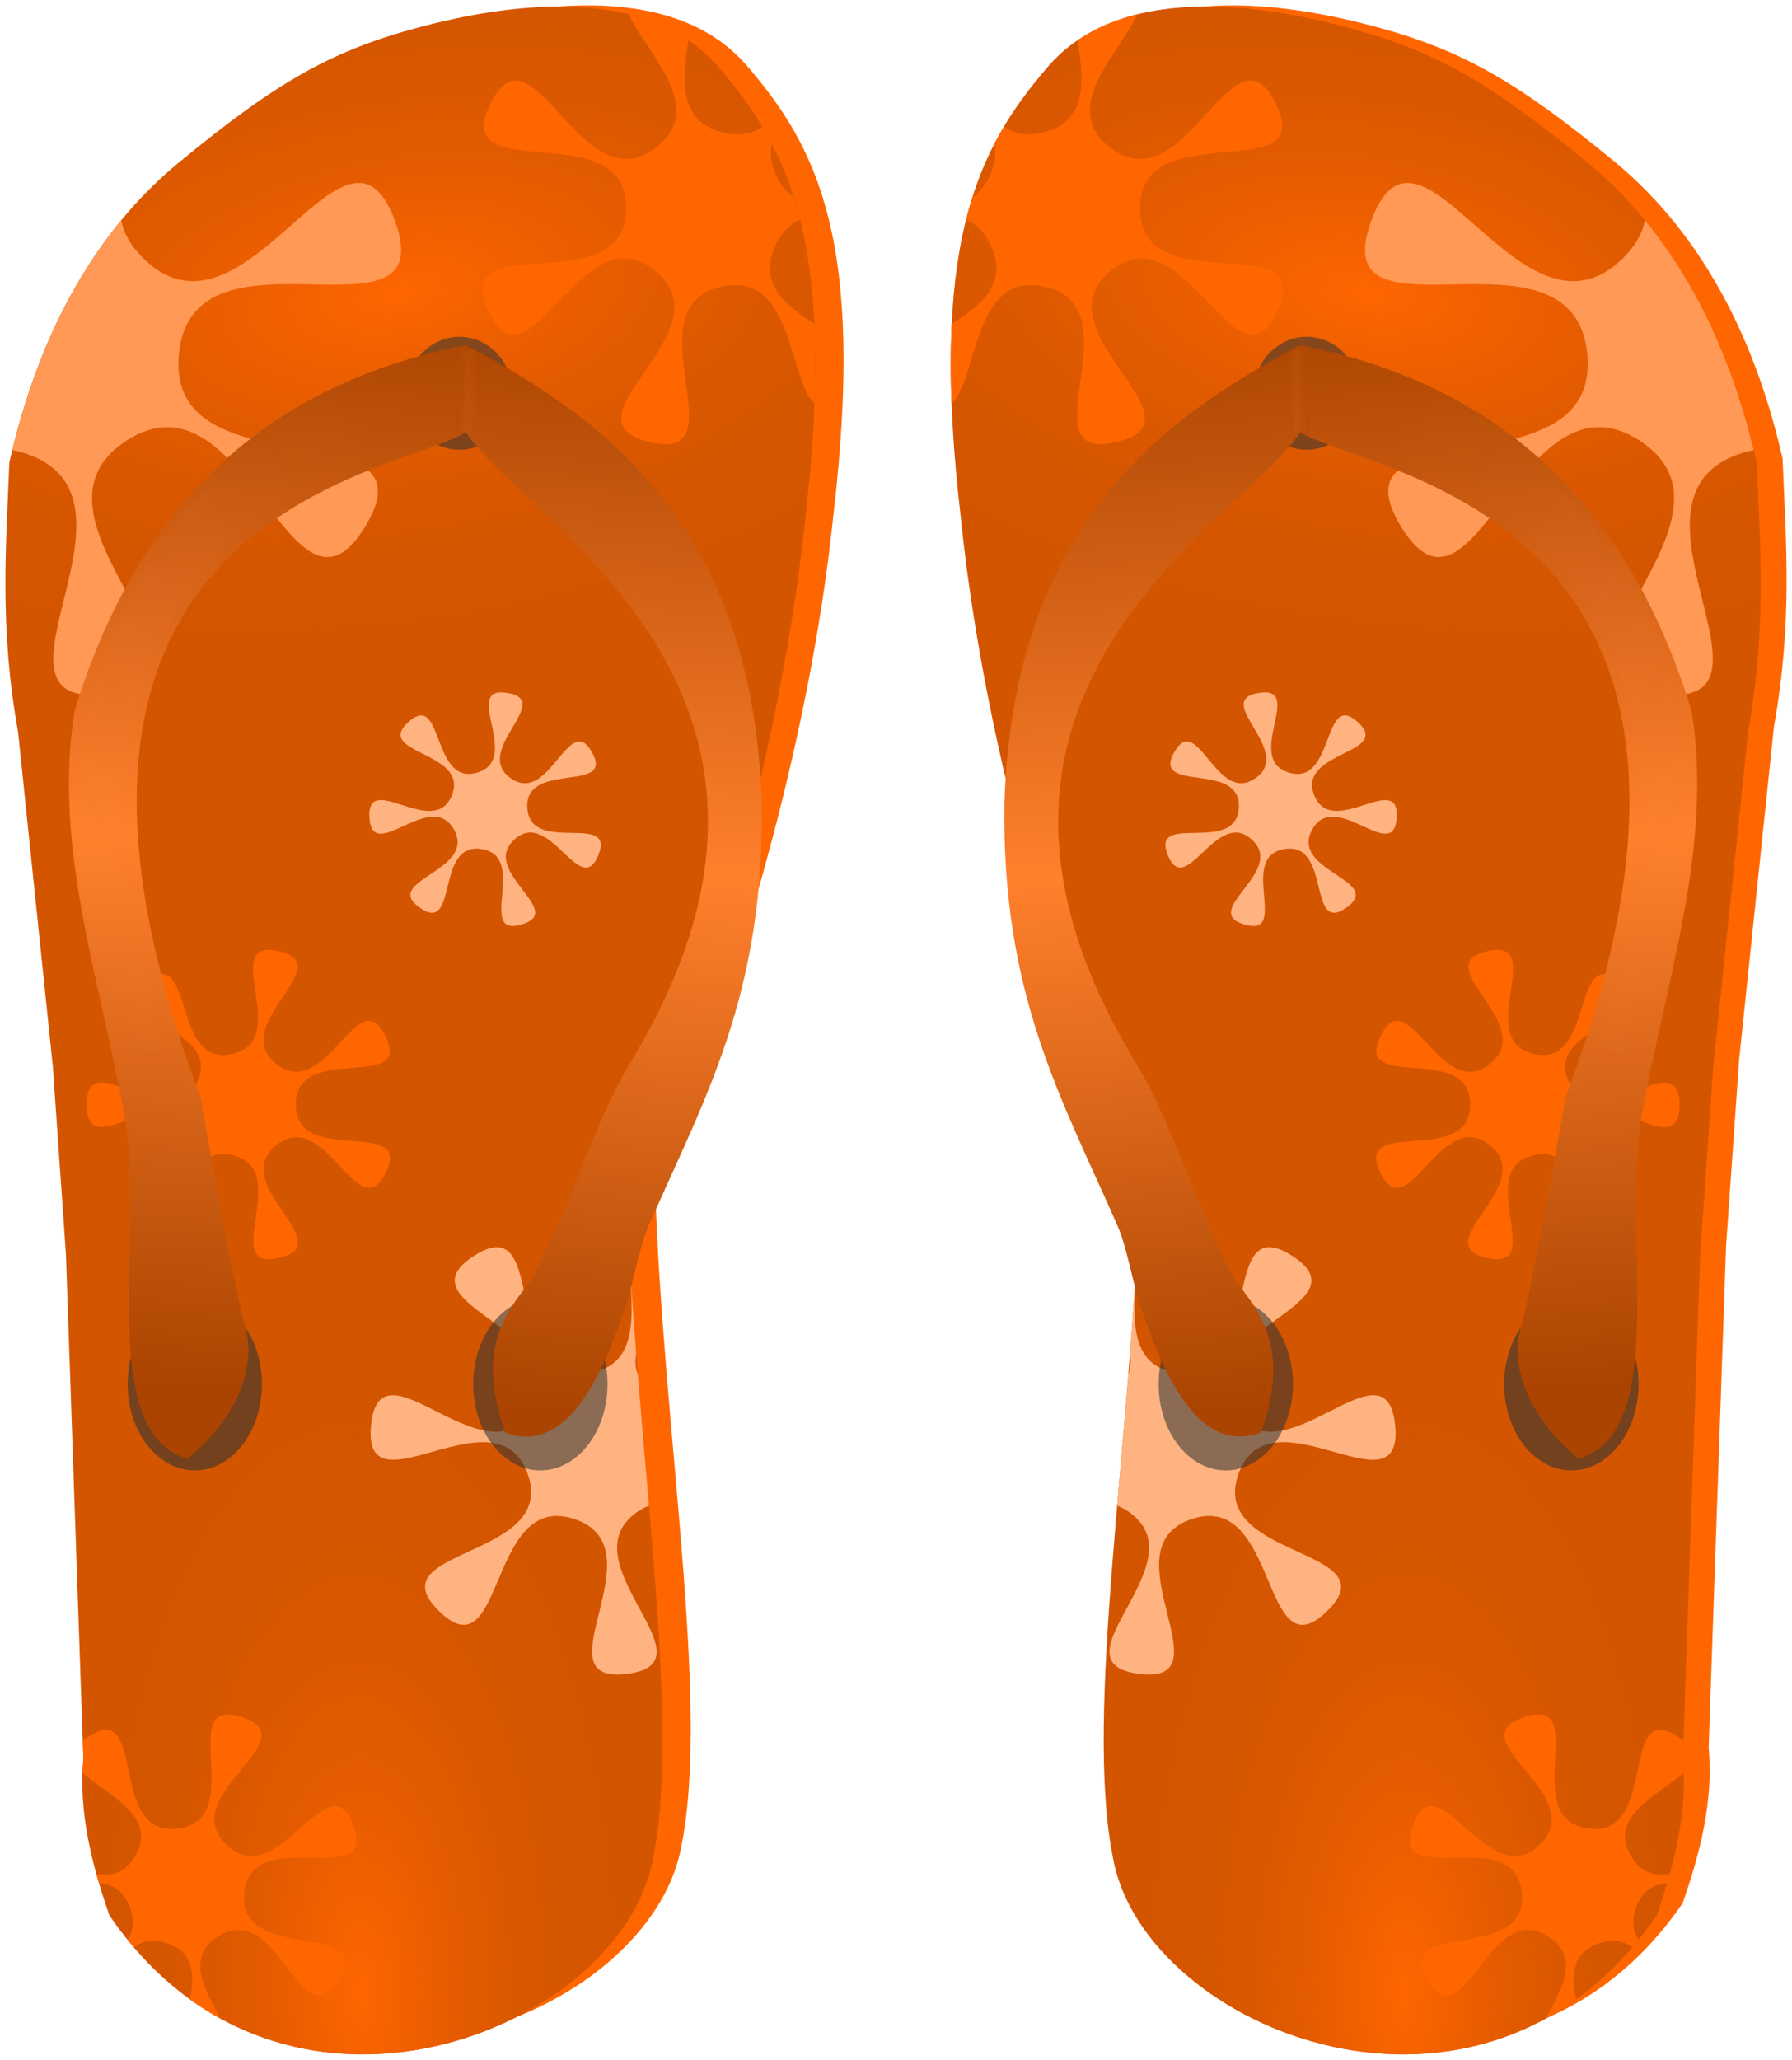
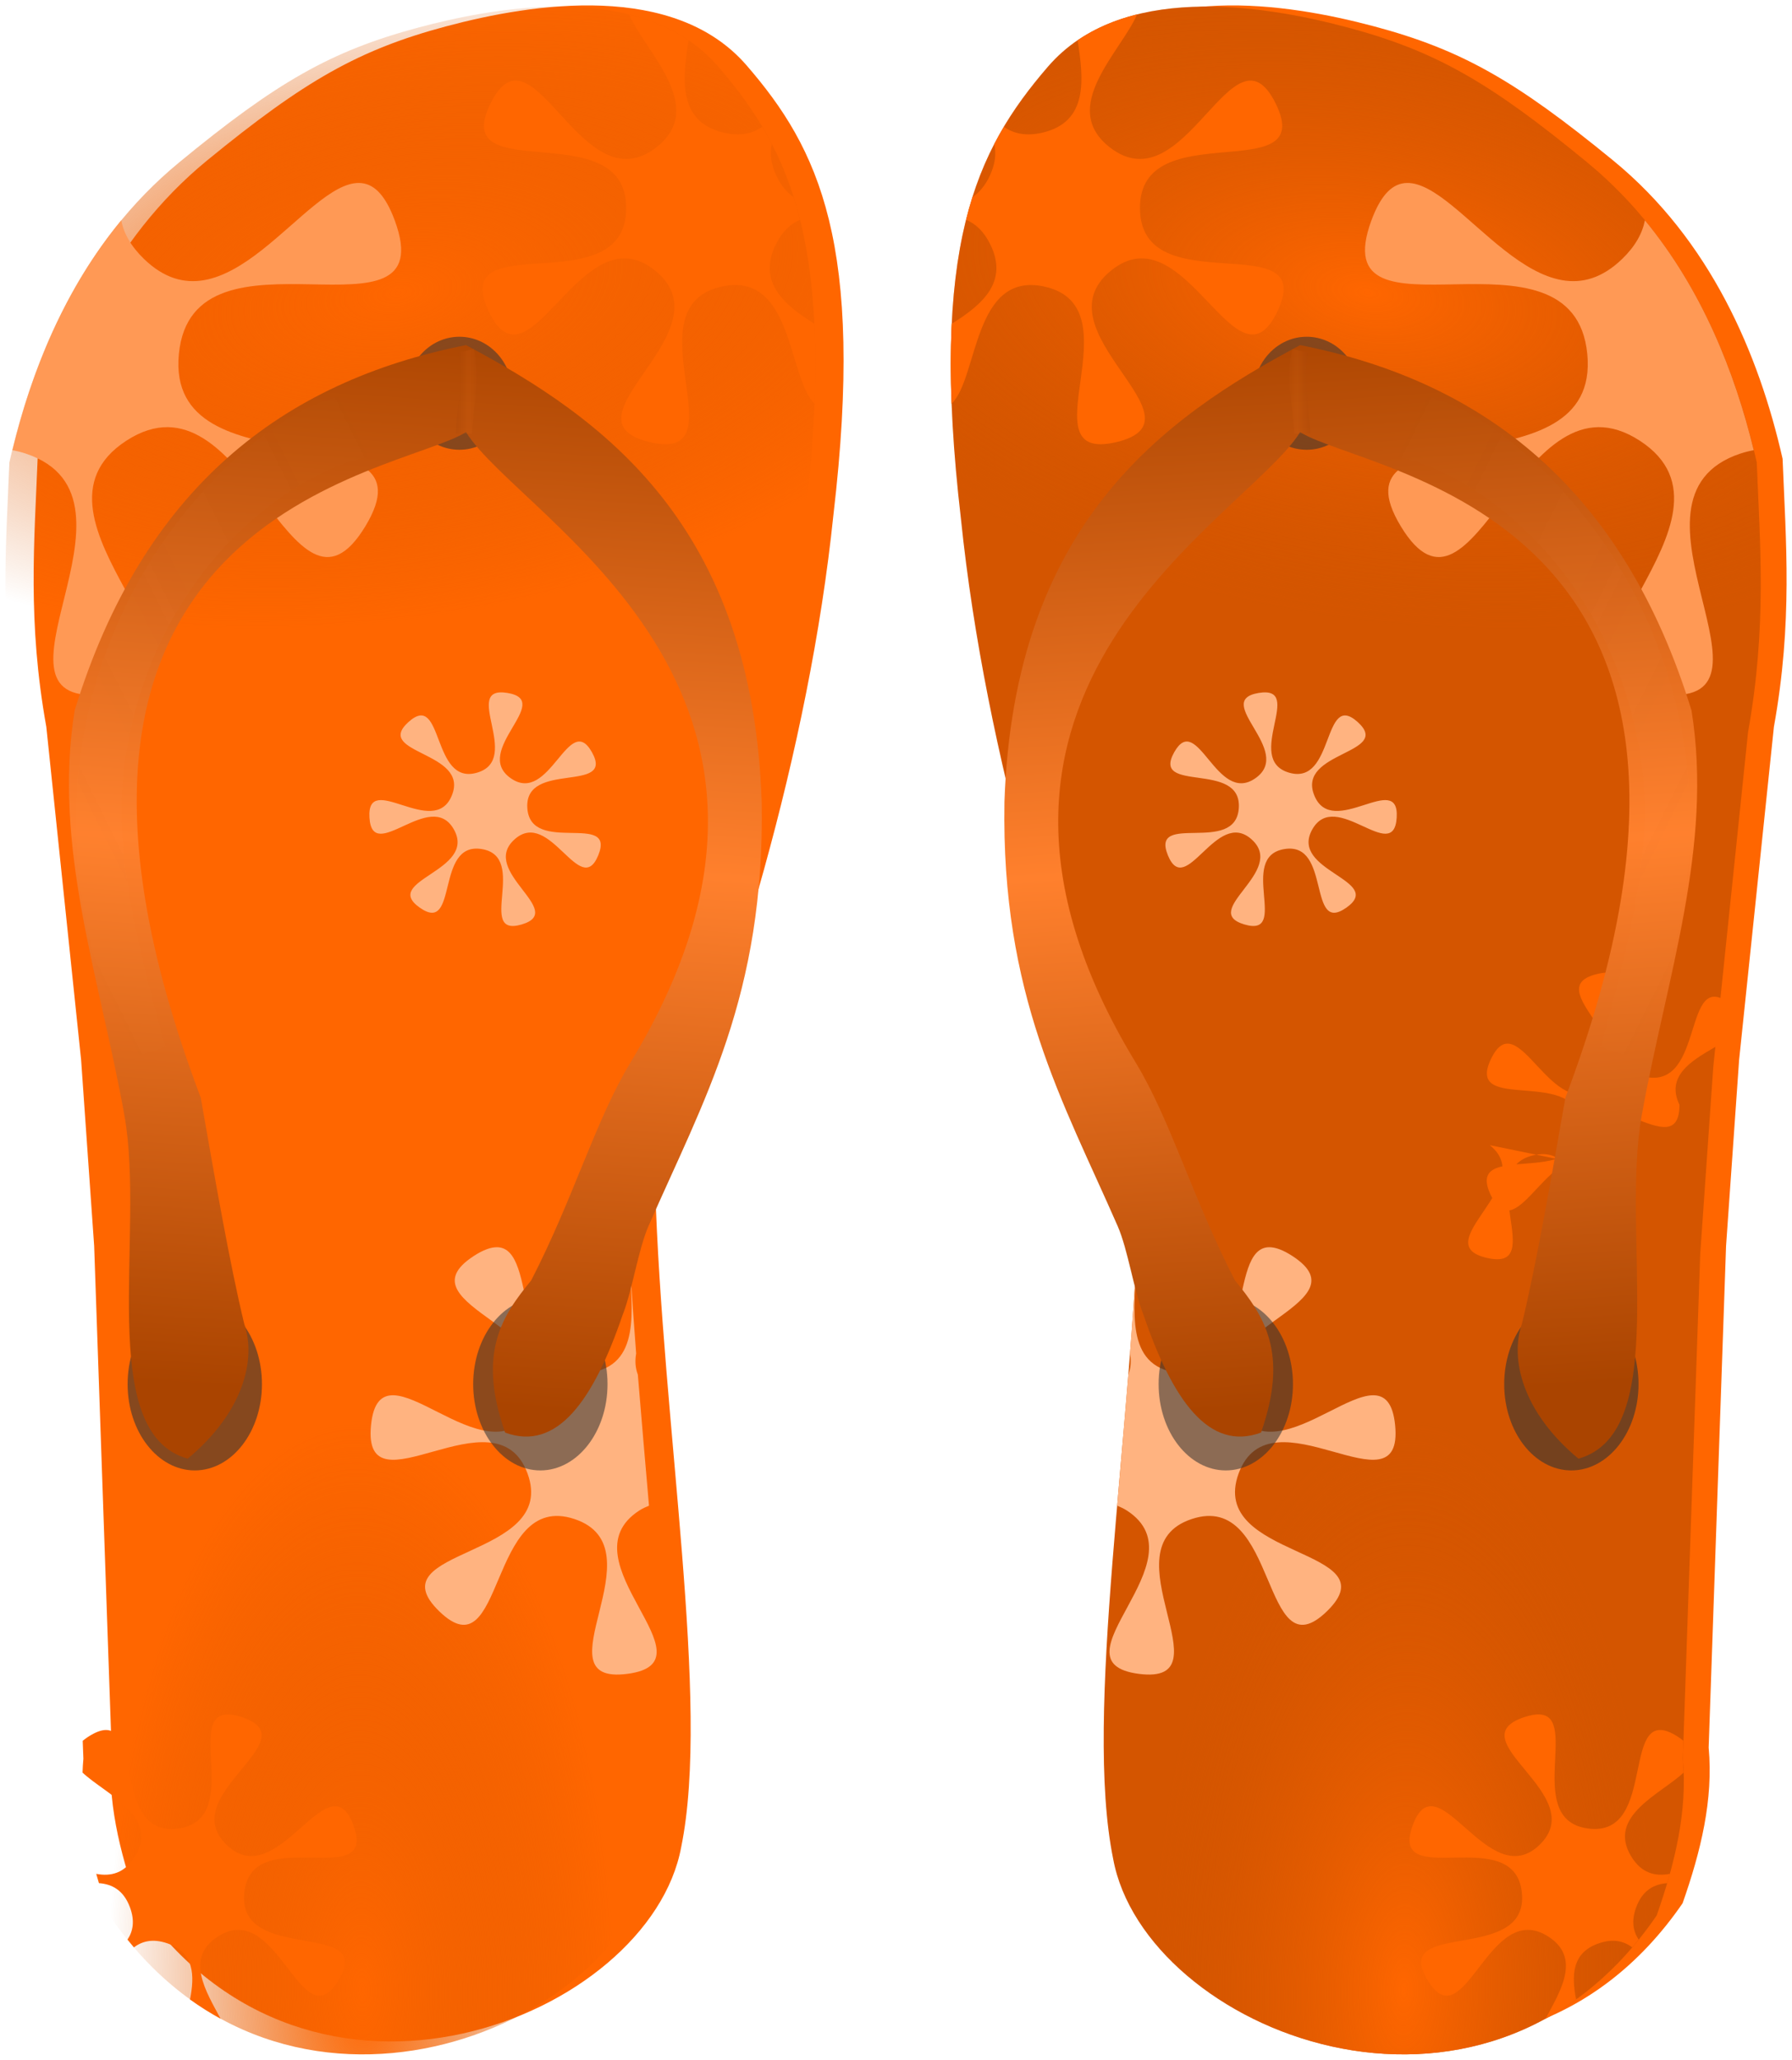
<svg xmlns="http://www.w3.org/2000/svg" xmlns:xlink="http://www.w3.org/1999/xlink" width="331.384" height="380.79">
  <title>Sandal</title>
  <defs>
    <filter color-interpolation-filters="sRGB" id="filter3953">
      <feGaussianBlur id="feGaussianBlur3955" stdDeviation="0.893" />
    </filter>
    <filter color-interpolation-filters="sRGB" height="1.309" y="-0.155" width="1.425" x="-0.213" id="filter3981">
      <feGaussianBlur id="feGaussianBlur3983" stdDeviation="1.74" />
    </filter>
    <filter color-interpolation-filters="sRGB" height="1.309" y="-0.155" width="1.425" x="-0.213" id="filter3985">
      <feGaussianBlur id="feGaussianBlur3987" stdDeviation="1.74" />
    </filter>
    <filter color-interpolation-filters="sRGB" height="1.114" y="-0.057" width="3.063" x="-1.031" id="filter4027">
      <feGaussianBlur id="feGaussianBlur4029" stdDeviation="0.364" />
    </filter>
    <linearGradient id="linearGradient4009">
      <stop stop-color="#923906" id="stop4011" offset="0" />
      <stop stop-color="#ea6f1a" offset="0.5" id="stop4017" />
      <stop stop-color="#af4304" id="stop4013" offset="1" />
    </linearGradient>
    <linearGradient id="linearGradient3957">
      <stop stop-color="#aa4400" id="stop3959" offset="0" />
      <stop stop-color="#ff802d" offset="0.5" id="stop3965" />
      <stop stop-color="#aa4400" id="stop3961" offset="1" />
    </linearGradient>
    <linearGradient id="linearGradient3171">
      <stop stop-color="#ececec" stop-opacity="0.015" id="stop3173" offset="0" />
      <stop stop-color="#ececec" offset="0.47" id="stop3951" />
      <stop stop-color="#ececec" stop-opacity="0" id="stop3175" offset="1" />
    </linearGradient>
    <linearGradient id="linearGradient3142">
      <stop stop-color="#ff6600" id="stop3144" offset="0" />
      <stop stop-color="#d45500" stop-opacity="0" id="stop3146" offset="1" />
    </linearGradient>
    <radialGradient r="74.888" fy="612.985" fx="292.887" cy="612.985" cx="292.887" gradientTransform="matrix(0.625,-0.009,0.019,1.404,-127.737,-490.157)" gradientUnits="userSpaceOnUse" id="radialGradient4181" xlink:href="#linearGradient3142" />
    <radialGradient r="74.888" fy="421.272" fx="243.963" cy="421.272" cx="243.963" gradientTransform="matrix(0.125,0.796,-1.584,0.249,710.456,-244.957)" gradientUnits="userSpaceOnUse" id="radialGradient4183" xlink:href="#linearGradient3142" />
    <linearGradient y2="-0.013" x2="0.757" y1="0.957" x1="0.705" id="linearGradient4185" xlink:href="#linearGradient3957" />
    <linearGradient y2="0.016" x2="1.035" y1="0.988" x1="0.138" id="linearGradient4187" xlink:href="#linearGradient3171" />
    <linearGradient y2="0.5" x2="2.077" y1="0.5" x1="-0.944" id="linearGradient4189" xlink:href="#linearGradient4009" />
    <radialGradient r="74.888" fy="612.985" fx="292.887" cy="612.985" cx="292.887" gradientTransform="matrix(-0.625,-0.009,-0.019,1.404,454.34,-490.157)" gradientUnits="userSpaceOnUse" id="radialGradient4191" xlink:href="#linearGradient3142" />
    <radialGradient r="74.888" fy="421.272" fx="243.963" cy="421.272" cx="243.963" gradientTransform="matrix(-0.125,0.796,1.584,0.249,-383.853,-244.957)" gradientUnits="userSpaceOnUse" id="radialGradient4193" xlink:href="#linearGradient3142" />
    <linearGradient y2="-0.013" x2="0.243" y1="0.957" x1="0.295" id="linearGradient4195" xlink:href="#linearGradient3957" />
    <linearGradient y2="0.5" x2="-1.077" y1="0.5" x1="1.944" id="svg_1" xlink:href="#linearGradient4009" />
    <linearGradient y2="0.016" x2="-0.035" y1="0.988" x1="0.862" id="svg_2" xlink:href="#linearGradient3171" />
  </defs>
  <g>
    <title>Layer 1</title>
    <g display="inline" id="layer2" />
    <g display="inline" id="layer1">
      <g display="inline" id="g4146">
        <g id="g4062">
          <path fill="#ff6600" id="path4033" d="m25.454,351.853c32.049,46.612 94.708,21.079 100.518,-10.394c5.464,-26.732 -3.484,-77.554 -4.825,-122.328c14.207,-33.846 28.466,-80.434 32.97,-123.927c5.87,-50.049 -2.71,-67.728 -16.083,-83.151c-13.373,-15.423 -39.309,-11.51 -55.486,-7.196c-16.177,4.314 -26.212,10.037 -44.228,24.785c-18.015,14.749 -26.962,35.775 -31.362,55.168c-0.608,15.386 -1.893,30.099 1.608,49.571l6.433,61.564l2.412,34.38l3.217,92.746c-0.889,9.594 1.452,19.189 4.825,28.783z" />
-           <path fill="#d45500" id="path3123" d="m20.235,354.096c32.049,46.881 94.708,21.201 100.518,-10.454c5.464,-26.887 -3.485,-78.002 -4.825,-123.034c14.207,-34.042 28.466,-80.898 32.97,-124.642c5.869,-50.338 -2.71,-68.119 -16.083,-83.631c-13.373,-15.512 -39.309,-11.576 -55.486,-7.237c-16.177,4.339 -26.212,10.095 -44.228,24.928c-18.015,14.834 -26.962,35.982 -31.362,55.486c-0.608,15.475 -1.893,30.273 1.608,49.857l6.433,61.919l2.412,34.578l3.217,93.281c-0.889,9.65 1.452,19.299 4.825,28.949z" />
          <path fill="url(#radialGradient4181)" d="m20.235,354.096c32.049,46.881 94.708,21.201 100.518,-10.454c5.464,-26.887 -3.485,-78.002 -4.825,-123.034c14.207,-34.042 28.466,-80.898 32.97,-124.642c5.869,-50.338 -2.71,-68.119 -16.083,-83.631c-13.373,-15.512 -39.309,-11.576 -55.486,-7.237c-16.177,4.339 -26.212,10.095 -44.228,24.928c-18.015,14.834 -26.962,35.982 -31.362,55.486c-0.608,15.475 -1.893,30.273 1.608,49.857l6.433,61.919l2.412,34.578l3.217,93.281c-0.889,9.65 1.452,19.299 4.825,28.949z" id="path3132" />
          <path fill="url(#radialGradient4183)" id="path3150" d="m102.294,1.228c-8.944,0.149 -17.892,1.977 -24.969,3.875c-16.177,4.339 -26.203,10.104 -44.219,24.938c-18.015,14.834 -26.975,35.964 -31.375,55.469c-0.608,15.475 -1.876,30.291 1.625,49.875l6.438,61.906l0.844,12.312l110.5,-2.094c12.345,-32.413 23.799,-73.155 27.75,-111.531c5.87,-50.338 -2.69,-68.145 -16.062,-83.656c-7.522,-8.725 -19.032,-11.285 -30.531,-11.094z" />
          <path opacity="0.766" fill="#333333" filter="url(#filter3981)" d="m48.441,255.881c0,8.811 -5.561,15.953 -12.421,15.953c-6.86,0 -12.421,-7.143 -12.421,-15.953c0,-8.811 5.561,-15.953 12.421,-15.953c6.86,0 12.421,7.143 12.421,15.953z" id="path3967" />
          <path fill="#ffb380" id="path4043" d="m91.919,230.571c-1.125,-0.013 -2.536,0.47 -4.312,1.625c-14.211,9.237 19.89,13.699 11.094,28.188c-8.796,14.488 -28.455,-13.745 -30.094,3.125c-1.639,16.87 23.094,-7.035 28.938,8.875c5.843,15.91 -28.48,13.701 -16.312,25.5c12.168,11.799 8.918,-22.414 25,-17.062c16.082,5.351 -7.062,30.781 9.75,28.625c16.812,-2.156 -11.992,-20.95 2.219,-30.188c0.62,-0.403 1.225,-0.66 1.812,-0.906c-0.682,-7.946 -1.399,-16.022 -2.062,-24.219c-0.49,-1.306 -0.543,-2.605 -0.312,-3.906c-0.414,-5.326 -0.789,-10.646 -1.094,-15.938c0.117,7.513 2.211,18.23 -7.688,19.5c-14.71,1.887 -9.062,-23.127 -16.938,-23.219z" />
          <path opacity="0.75" fill="#333333" filter="url(#filter3985)" id="path3969" d="m112.345,255.881c0,8.811 -5.561,15.953 -12.421,15.953c-6.86,0 -12.421,-7.143 -12.421,-15.953c0,-8.811 5.561,-15.953 12.421,-15.953c6.86,0 12.421,7.143 12.421,15.953z" />
          <path opacity="0.75" fill="#333333" filter="url(#filter3985)" d="m94.762,72.7c0,5.77 -4.389,10.447 -9.803,10.447c-5.414,0 -9.803,-4.677 -9.803,-10.447c0,-5.77 4.389,-10.447 9.803,-10.447c5.414,0 9.803,4.677 9.803,10.447z" id="path4031" />
          <path fill="#ff6600" d="m51.108,211.7c-9.122,7.294 11.898,18.236 0.514,20.85c-11.383,2.613 2.758,-16.402 -8.632,-18.986c-11.39,-2.584 -6.84,20.672 -15.981,13.402c-9.141,-7.27 14.543,-8.07 9.462,-18.586c-5.081,-10.516 -20.427,7.541 -20.442,-4.138c-0.015,-11.68 15.377,6.339 20.431,-4.19c5.054,-10.529 -18.632,-11.268 -9.51,-18.562c9.122,-7.294 4.631,15.975 16.015,13.361c11.383,-2.614 -2.807,-21.593 8.583,-19.008c11.39,2.584 -9.602,13.581 -0.461,20.851c9.141,7.27 15.132,-15.657 20.213,-5.141c5.081,10.516 -16.605,0.961 -16.59,12.64c0.015,11.68 21.676,2.068 16.622,12.598c-5.054,10.529 -11.104,-12.383 -20.226,-5.089z" id="path4048" />
          <path fill="#ff9955" id="path4040" d="m66.419,33.821c-9.971,-0.18 -24.776,28.613 -39.812,14.031c-2.432,-2.359 -3.72,-4.738 -4.188,-7.125c-10.508,12.746 -16.605,27.997 -20.125,42.5c0.79,0.146 1.61,0.339 2.469,0.625c24.94,8.299 -10.915,47.782 15.156,44.438c26.071,-3.344 -18.601,-32.488 3.438,-46.812c22.038,-14.325 30.547,38.312 44.188,15.844c13.64,-22.468 -37.01,-5.714 -34.469,-31.875c2.541,-26.161 48.999,0.017 39.938,-24.656c-1.841,-5.012 -4.052,-6.923 -6.594,-6.969z" />
          <path fill="url(#linearGradient4185)" id="path3127" d="m34.709,269.661c10.36,-8.607 12.706,-18.424 10.454,-24.928c-2.68,-11.102 -5.361,-26.545 -8.041,-41.815c-40.946,-108.206 36.455,-115.075 49.053,-123.034c9.938,16.03 72.318,47.552 30.412,116.545c-6.471,10.653 -10.465,24.95 -18.349,40.263c-5.27,6.453 -10.065,13.285 -4.825,28.145c9.634,3.549 16.353,-6.021 21.712,-21.712c1.797,-4.49 2.884,-12.087 4.791,-16.449c10.148,-23.211 21.556,-42.672 20.941,-78.44c-1.744,-51.233 -29.262,-70.927 -54.682,-84.435c-34.008,6.702 -59.782,26.578 -72.373,67.548c-4.062,25.23 4.656,49.417 9.21,74.885c3.922,21.928 -5.51,58.605 11.697,63.427z" />
          <path opacity="0.123" fill="url(#linearGradient4187)" filter="url(#filter3953)" id="path3161" d="m30.682,193.7c-6.157,-21.681 -9.749,-38.394 -7.556,-53.146c5.661,-38.084 34.902,-55.616 46.879,-56.232c-0.129,-4.923 -1.754,-8.949 -6.278,-11.235c-11.736,1.699 -36.71,21.341 -46.031,53.264c-5.303,18.161 -5.777,40.297 4.725,65.366c-0.758,7.127 9.473,0.626 8.261,1.983z" />
          <path opacity="0.35" fill="none" stroke="url(#linearGradient4189)" stroke-width="3" filter="url(#filter4027)" id="path3989" d="m86.159,64.851c1.223,5.371 -0.183,10.217 -0.351,15.31" />
          <path fill="#ff6600" id="path4035" d="m41.857,316.946c-7.345,0.444 2.983,19.561 -8.969,21.094c-13.188,1.692 -5.477,-24.184 -16.625,-16.938c-0.364,0.236 -0.683,0.49 -0.969,0.719l0.125,3.312c-0.079,0.853 -0.127,1.71 -0.156,2.562c4.216,3.969 14.228,8.021 9.688,15.5c-1.898,3.126 -4.44,3.727 -7.156,3.219c0.158,0.572 0.331,1.147 0.5,1.719c2.483,0.183 4.59,1.341 5.75,4.5c0.906,2.468 0.563,4.386 -0.469,5.938c0.395,0.489 0.785,0.968 1.188,1.438c1.546,-1.173 3.506,-1.642 6.094,-0.781c5.12,1.703 5.143,6.01 4.281,10.406c1.844,1.328 3.738,2.513 5.656,3.562c-2.714,-5.07 -6.625,-11.215 -0.562,-15.156c11.148,-7.246 15.475,19.397 22.375,8.031c6.9,-11.366 -18.723,-2.891 -17.438,-16.125c1.285,-13.234 24.772,-0.019 20.188,-12.5c-4.584,-12.481 -13.923,12.85 -23.469,3.594c-9.546,-9.256 15.46,-19.396 2.844,-23.594c-1.183,-0.394 -2.115,-0.546 -2.875,-0.5z" />
          <path fill="#ffb380" d="m95.135,155.191c-6.556,5.918 9.805,13.227 1.331,15.715c-8.474,2.488 1.34,-12.505 -7.374,-13.941c-8.714,-1.436 -4.228,15.913 -11.456,10.839c-7.228,-5.075 10.613,-6.749 6.302,-14.457c-4.311,-7.708 -15.078,6.616 -15.617,-2.199c-0.539,-8.815 11.894,4.089 15.232,-4.087c3.339,-8.176 -14.573,-7.663 -8.018,-13.581c6.556,-5.918 4.218,11.849 12.692,9.361c8.474,-2.488 -3.095,-16.172 5.619,-14.736c8.714,1.436 -6.634,10.685 0.595,15.76c7.228,5.075 10.714,-12.503 15.025,-4.795c4.311,7.708 -12.49,1.476 -11.951,10.291c0.539,8.815 16.455,0.581 13.116,8.757c-3.339,8.176 -8.941,-8.845 -15.497,-2.927z" id="path4050" />
          <path fill="#ff6600" id="path4052" d="m116.326,2.665c3.05,6.976 14.526,17.162 5.063,24.562c-13.991,10.942 -22.83,-24.021 -30.688,-8.093c-7.858,15.928 25.263,1.677 25.094,19.437c-0.169,17.761 -32.991,2.863 -25.438,18.938c7.554,16.075 17.033,-18.675 30.813,-7.469c13.78,11.206 -18.309,27.571 -1.031,31.687c17.277,4.117 -4.009,-24.962 13.343,-28.75c13.229,-2.887 12.202,16.914 17.157,21.657c0.209,-5.391 0.186,-10.288 -0.032,-14.781c-5.54,-3.461 -10.587,-7.669 -7.125,-14.688c1.186,-2.403 2.72,-3.806 4.469,-4.531c-0.362,-1.448 -0.764,-2.848 -1.187,-4.188c-1.223,-0.838 -2.325,-2.101 -3.188,-3.937c-1.046,-2.227 -1.222,-4.165 -0.844,-5.875c-0.569,-1.102 -1.164,-2.151 -1.781,-3.188c-1.812,1.277 -4.124,1.793 -7.187,1.063c-8.48,-2.021 -7.54,-9.951 -6.438,-17.063c-3.315,-2.259 -7.051,-3.799 -11,-4.781l0,0z" />
        </g>
        <path fill="#ff6600" id="path4082" d="m311.149,351.853c-32.049,46.612 -94.708,21.079 -100.518,-10.394c-5.464,-26.732 3.485,-77.554 4.825,-122.328c-14.207,-33.846 -28.466,-80.434 -32.97,-123.927c-5.87,-50.049 2.71,-67.728 16.083,-83.151c13.373,-15.423 39.309,-11.51 55.486,-7.196c16.177,4.314 26.212,10.037 44.228,24.785c18.015,14.749 26.962,35.775 31.362,55.168c0.608,15.386 1.893,30.099 -1.608,49.571l-6.433,61.564l-2.412,34.38l-3.217,92.746c0.889,9.594 -1.452,19.189 -4.825,28.783z" />
        <path fill="#d45500" id="path4084" d="m306.368,354.096c-32.049,46.881 -94.708,21.201 -100.518,-10.454c-5.464,-26.887 3.485,-78.002 4.825,-123.034c-14.207,-34.042 -28.466,-80.898 -32.97,-124.642c-5.87,-50.338 2.71,-68.119 16.083,-83.631c13.373,-15.512 39.309,-11.576 55.486,-7.237c16.177,4.339 26.212,10.095 44.228,24.928c18.015,14.834 26.962,35.982 31.362,55.486c0.608,15.475 1.893,30.273 -1.608,49.857l-6.433,61.919l-2.412,34.578l-3.217,93.281c0.889,9.65 -1.452,19.299 -4.825,28.949z" />
        <path fill="url(#radialGradient4191)" d="m306.368,354.096c-32.049,46.881 -94.708,21.201 -100.518,-10.454c-5.464,-26.887 3.485,-78.002 4.825,-123.034c-14.207,-34.042 -28.466,-80.898 -32.97,-124.642c-5.87,-50.338 2.71,-68.119 16.083,-83.631c13.373,-15.512 39.309,-11.576 55.486,-7.237c16.177,4.339 26.212,10.095 44.228,24.928c18.015,14.834 26.962,35.982 31.362,55.486c0.608,15.475 1.893,30.273 -1.608,49.857l-6.433,61.919l-2.412,34.578l-3.217,93.281c0.889,9.65 -1.452,19.299 -4.825,28.949z" id="path4086" />
        <path fill="url(#radialGradient4193)" id="path4088" d="m224.309,1.228c8.944,0.149 17.892,1.977 24.969,3.875c16.177,4.339 26.203,10.104 44.219,24.938c18.016,14.834 26.975,35.964 31.375,55.469c0.608,15.475 1.876,30.291 -1.625,49.875l-6.438,61.906l-0.844,12.312l-110.5,-2.094c-12.345,-32.413 -23.799,-73.155 -27.75,-111.531c-5.87,-50.338 2.69,-68.145 16.062,-83.656c7.522,-8.725 19.032,-11.285 30.531,-11.094z" />
        <path opacity="0.766" fill="#333333" filter="url(#filter3981)" d="m278.162,255.881c0,8.811 5.561,15.953 12.421,15.953c6.86,0 12.42,-7.143 12.42,-15.953c0,-8.811 -5.561,-15.953 -12.42,-15.953c-6.86,0 -12.421,7.143 -12.421,15.953z" id="path4090" />
        <path fill="#ffb380" id="path4092" d="m234.684,230.571c1.125,-0.013 2.536,0.47 4.312,1.625c14.211,9.237 -19.89,13.699 -11.094,28.188c8.796,14.488 28.455,-13.745 30.094,3.125c1.638,16.87 -23.094,-7.035 -28.938,8.875c-5.843,15.91 28.48,13.701 16.312,25.5c-12.168,11.799 -8.918,-22.414 -25,-17.062c-16.082,5.351 7.062,30.781 -9.75,28.625c-16.812,-2.156 11.992,-20.95 -2.219,-30.188c-0.62,-0.403 -1.225,-0.66 -1.812,-0.906c0.682,-7.946 1.399,-16.022 2.062,-24.219c0.49,-1.306 0.543,-2.605 0.312,-3.906c0.414,-5.326 0.789,-10.646 1.094,-15.938c-0.117,7.513 -2.211,18.23 7.688,19.5c14.71,1.887 9.062,-23.127 16.938,-23.219z" />
        <path opacity="0.75" fill="#333333" filter="url(#filter3985)" id="path4094" d="m214.258,255.881c0,8.811 5.561,15.953 12.421,15.953c6.86,0 12.42,-7.143 12.42,-15.953c0,-8.811 -5.561,-15.953 -12.42,-15.953c-6.86,0 -12.421,7.143 -12.421,15.953z" />
        <path opacity="0.75" fill="#333333" filter="url(#filter3985)" d="m231.84,72.7c0,5.77 4.389,10.447 9.803,10.447c5.414,0 9.803,-4.677 9.803,-10.447c0,-5.77 -4.389,-10.447 -9.803,-10.447c-5.414,0 -9.803,4.677 -9.803,10.447z" id="path4096" />
-         <path fill="#ff6600" d="m275.495,211.7c9.122,7.294 -11.898,18.237 -0.514,20.85c11.383,2.613 -2.758,-16.402 8.632,-18.986c11.39,-2.584 6.84,20.672 15.98,13.402c9.141,-7.27 -14.543,-8.07 -9.462,-18.586c5.081,-10.516 20.427,7.541 20.442,-4.138c0.015,-11.68 -15.377,6.339 -20.431,-4.19c-5.054,-10.529 18.632,-11.268 9.51,-18.562c-9.122,-7.294 -4.631,15.975 -16.015,13.361c-11.383,-2.614 2.807,-21.593 -8.583,-19.008c-11.39,2.584 9.602,13.581 0.461,20.851c-9.141,7.27 -15.132,-15.657 -20.213,-5.141c-5.081,10.516 16.605,0.961 16.59,12.64c-0.015,11.68 -21.676,2.068 -16.622,12.598c5.054,10.529 11.104,-12.383 20.226,-5.089z" id="path4098" />
+         <path fill="#ff6600" d="m275.495,211.7c9.122,7.294 -11.898,18.237 -0.514,20.85c11.383,2.613 -2.758,-16.402 8.632,-18.986c11.39,-2.584 6.84,20.672 15.98,13.402c9.141,-7.27 -14.543,-8.07 -9.462,-18.586c5.081,-10.516 20.427,7.541 20.442,-4.138c-5.054,-10.529 18.632,-11.268 9.51,-18.562c-9.122,-7.294 -4.631,15.975 -16.015,13.361c-11.383,-2.614 2.807,-21.593 -8.583,-19.008c-11.39,2.584 9.602,13.581 0.461,20.851c-9.141,7.27 -15.132,-15.657 -20.213,-5.141c-5.081,10.516 16.605,0.961 16.59,12.64c-0.015,11.68 -21.676,2.068 -16.622,12.598c5.054,10.529 11.104,-12.383 20.226,-5.089z" id="path4098" />
        <path fill="#ff9955" id="path4100" d="m260.184,33.821c9.971,-0.18 24.776,28.613 39.812,14.031c2.432,-2.359 3.72,-4.738 4.188,-7.125c10.508,12.746 16.605,27.997 20.125,42.5c-0.79,0.146 -1.61,0.339 -2.469,0.625c-24.94,8.299 10.915,47.782 -15.156,44.438c-26.071,-3.344 18.601,-32.488 -3.438,-46.812c-22.038,-14.325 -30.547,38.312 -44.187,15.844c-13.64,-22.468 37.01,-5.714 34.469,-31.875c-2.541,-26.161 -48.999,0.017 -39.937,-24.656c1.841,-5.012 4.052,-6.923 6.594,-6.969z" />
        <path fill="url(#linearGradient4195)" id="path4102" d="m291.894,269.661c-10.36,-8.607 -12.706,-18.424 -10.454,-24.928c2.68,-11.102 5.361,-26.545 8.041,-41.815c40.946,-108.206 -36.455,-115.075 -49.053,-123.034c-9.938,16.03 -72.318,47.552 -30.412,116.545c6.471,10.653 10.465,24.95 18.35,40.263c5.27,6.453 10.065,13.285 4.825,28.145c-9.634,3.549 -16.353,-6.021 -21.712,-21.712c-1.797,-4.49 -2.884,-12.087 -4.791,-16.449c-10.148,-23.211 -21.556,-42.672 -20.941,-78.44c1.744,-51.233 29.262,-70.927 54.682,-84.435c34.008,6.702 59.782,26.578 72.373,67.548c4.062,25.23 -4.656,49.417 -9.211,74.885c-3.922,21.928 5.51,58.605 -11.697,63.427z" />
        <path opacity="0.123" fill="url(#svg_2)" filter="url(#filter3953)" id="path4104" d="m295.921,193.7c6.157,-21.681 9.749,-38.394 7.556,-53.146c-5.661,-38.084 -34.902,-55.616 -46.879,-56.232c0.129,-4.923 1.754,-8.949 6.278,-11.235c11.736,1.699 36.71,21.341 46.031,53.264c5.303,18.161 5.777,40.297 -4.725,65.366c0.758,7.127 -9.473,0.626 -8.261,1.983z" />
        <path opacity="0.35" fill="none" stroke="url(#svg_1)" stroke-width="3" filter="url(#filter4027)" id="path4106" d="m240.443,64.851c-1.223,5.371 0.183,10.217 0.351,15.31" />
        <path fill="#ff6600" id="path4108" d="m284.746,316.946c7.345,0.444 -2.983,19.561 8.969,21.094c13.188,1.692 5.477,-24.184 16.625,-16.938c0.364,0.236 0.683,0.49 0.969,0.719l-0.125,3.312c0.079,0.853 0.127,1.71 0.156,2.562c-4.216,3.969 -14.228,8.021 -9.688,15.5c1.898,3.126 4.44,3.727 7.156,3.219c-0.158,0.572 -0.331,1.147 -0.5,1.719c-2.483,0.183 -4.59,1.341 -5.75,4.5c-0.906,2.468 -0.563,4.386 0.469,5.938c-0.395,0.489 -0.785,0.968 -1.188,1.438c-1.546,-1.173 -3.506,-1.642 -6.094,-0.781c-5.12,1.703 -5.143,6.01 -4.281,10.406c-1.844,1.328 -3.738,2.513 -5.656,3.562c2.714,-5.07 6.625,-11.215 0.562,-15.156c-11.148,-7.246 -15.475,19.397 -22.375,8.031c-6.9,-11.366 18.723,-2.891 17.438,-16.125c-1.285,-13.234 -24.771,-0.019 -20.188,-12.5c4.584,-12.481 13.923,12.85 23.469,3.594c9.545,-9.256 -15.46,-19.396 -2.844,-23.594c1.183,-0.394 2.115,-0.546 2.875,-0.5z" />
        <path fill="#ffb380" d="m231.468,155.191c6.556,5.918 -9.805,13.227 -1.331,15.715c8.474,2.487 -1.34,-12.505 7.374,-13.941c8.714,-1.436 4.228,15.913 11.456,10.839c7.228,-5.075 -10.613,-6.749 -6.302,-14.457c4.311,-7.708 15.078,6.616 15.617,-2.199c0.539,-8.815 -11.894,4.09 -15.232,-4.087c-3.339,-8.176 14.573,-7.663 8.018,-13.581c-6.556,-5.918 -4.218,11.849 -12.692,9.361c-8.474,-2.488 3.095,-16.172 -5.619,-14.736c-8.714,1.436 6.634,10.685 -0.595,15.76c-7.228,5.075 -10.714,-12.503 -15.025,-4.795c-4.311,7.708 12.49,1.476 11.951,10.291c-0.539,8.815 -16.455,0.581 -13.116,8.757c3.339,8.176 8.941,-8.845 15.497,-2.927z" id="path4110" />
        <path fill="#ff6600" id="path4112" d="m210.278,2.665c-3.05,6.976 -14.526,17.162 -5.063,24.562c13.991,10.942 22.83,-24.021 30.688,-8.093c7.858,15.928 -25.263,1.677 -25.094,19.437c0.169,17.761 32.991,2.863 25.438,18.938c-7.554,16.075 -17.033,-18.675 -30.813,-7.469c-13.78,11.206 18.309,27.571 1.031,31.687c-17.277,4.117 4.009,-24.962 -13.343,-28.75c-13.229,-2.887 -12.203,16.914 -17.157,21.657c-0.209,-5.391 -0.186,-10.288 0.032,-14.781c5.54,-3.461 10.587,-7.669 7.125,-14.688c-1.186,-2.403 -2.721,-3.806 -4.469,-4.531c0.362,-1.448 0.764,-2.848 1.187,-4.188c1.223,-0.838 2.325,-2.101 3.188,-3.937c1.046,-2.227 1.222,-4.165 0.844,-5.875c0.569,-1.102 1.164,-2.151 1.781,-3.188c1.812,1.277 4.124,1.793 7.187,1.063c8.479,-2.021 7.539,-9.951 6.438,-17.063c3.315,-2.259 7.05,-3.799 11,-4.781l0,0z" />
      </g>
    </g>
  </g>
</svg>